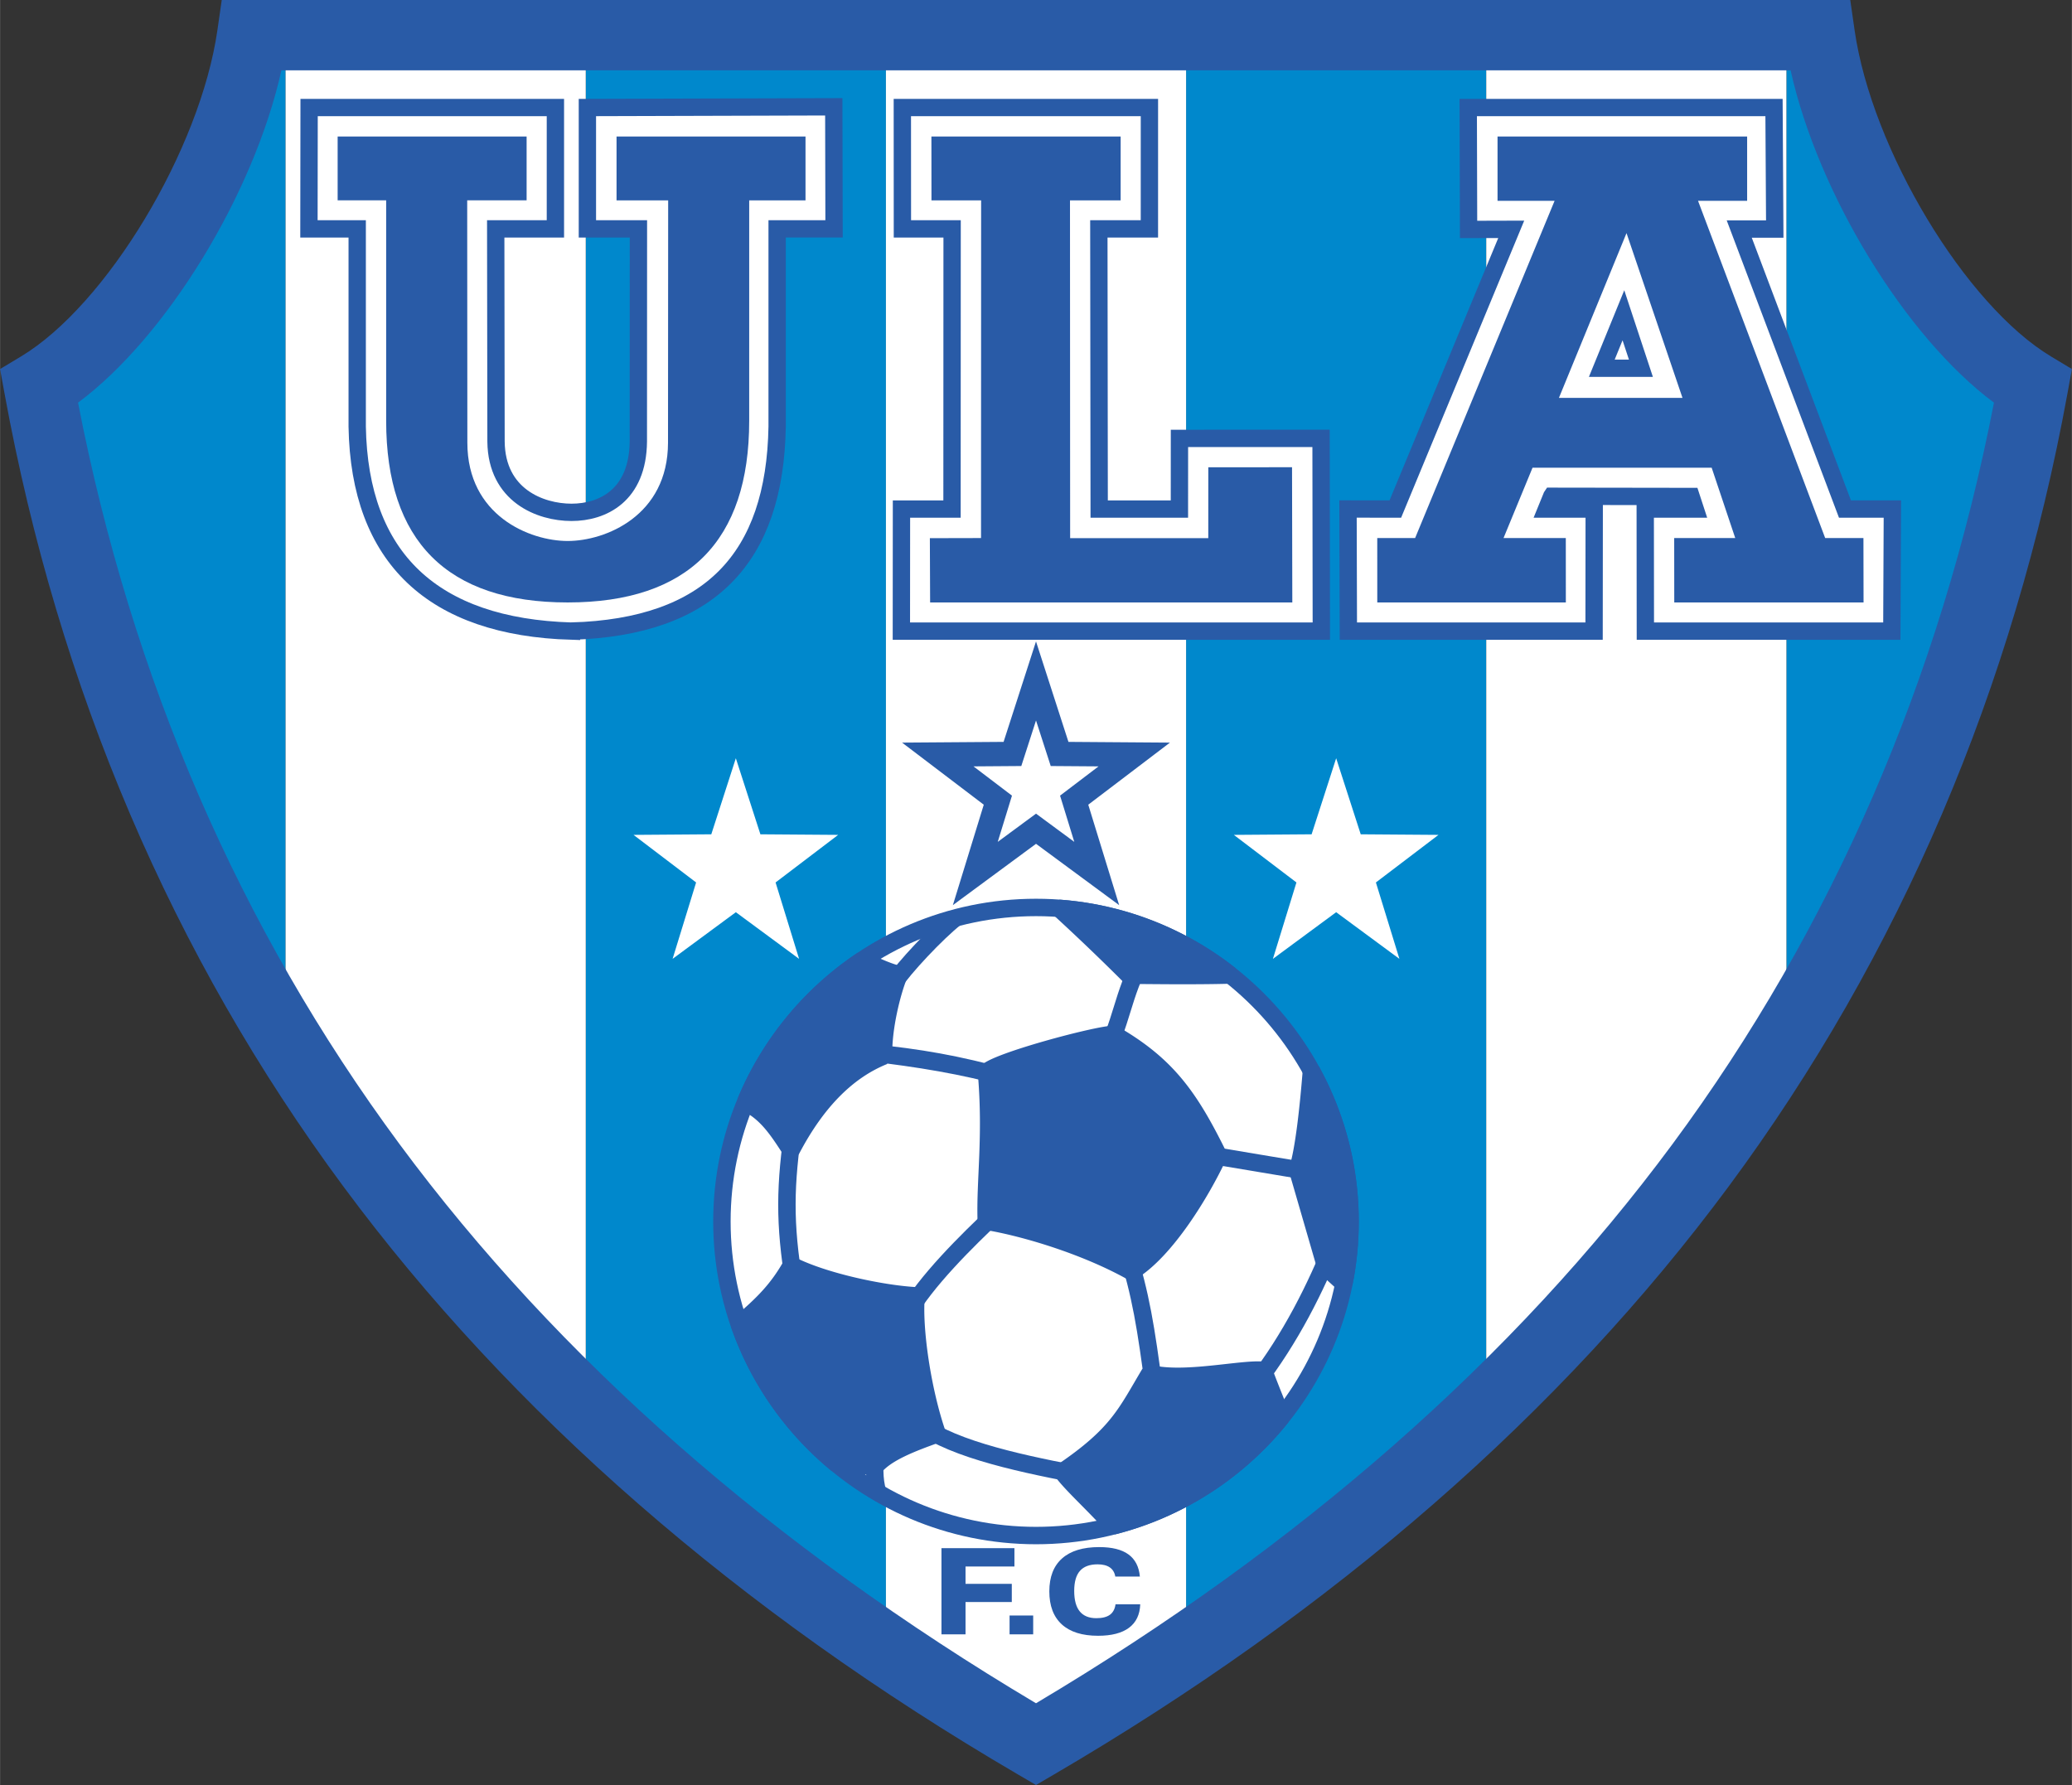
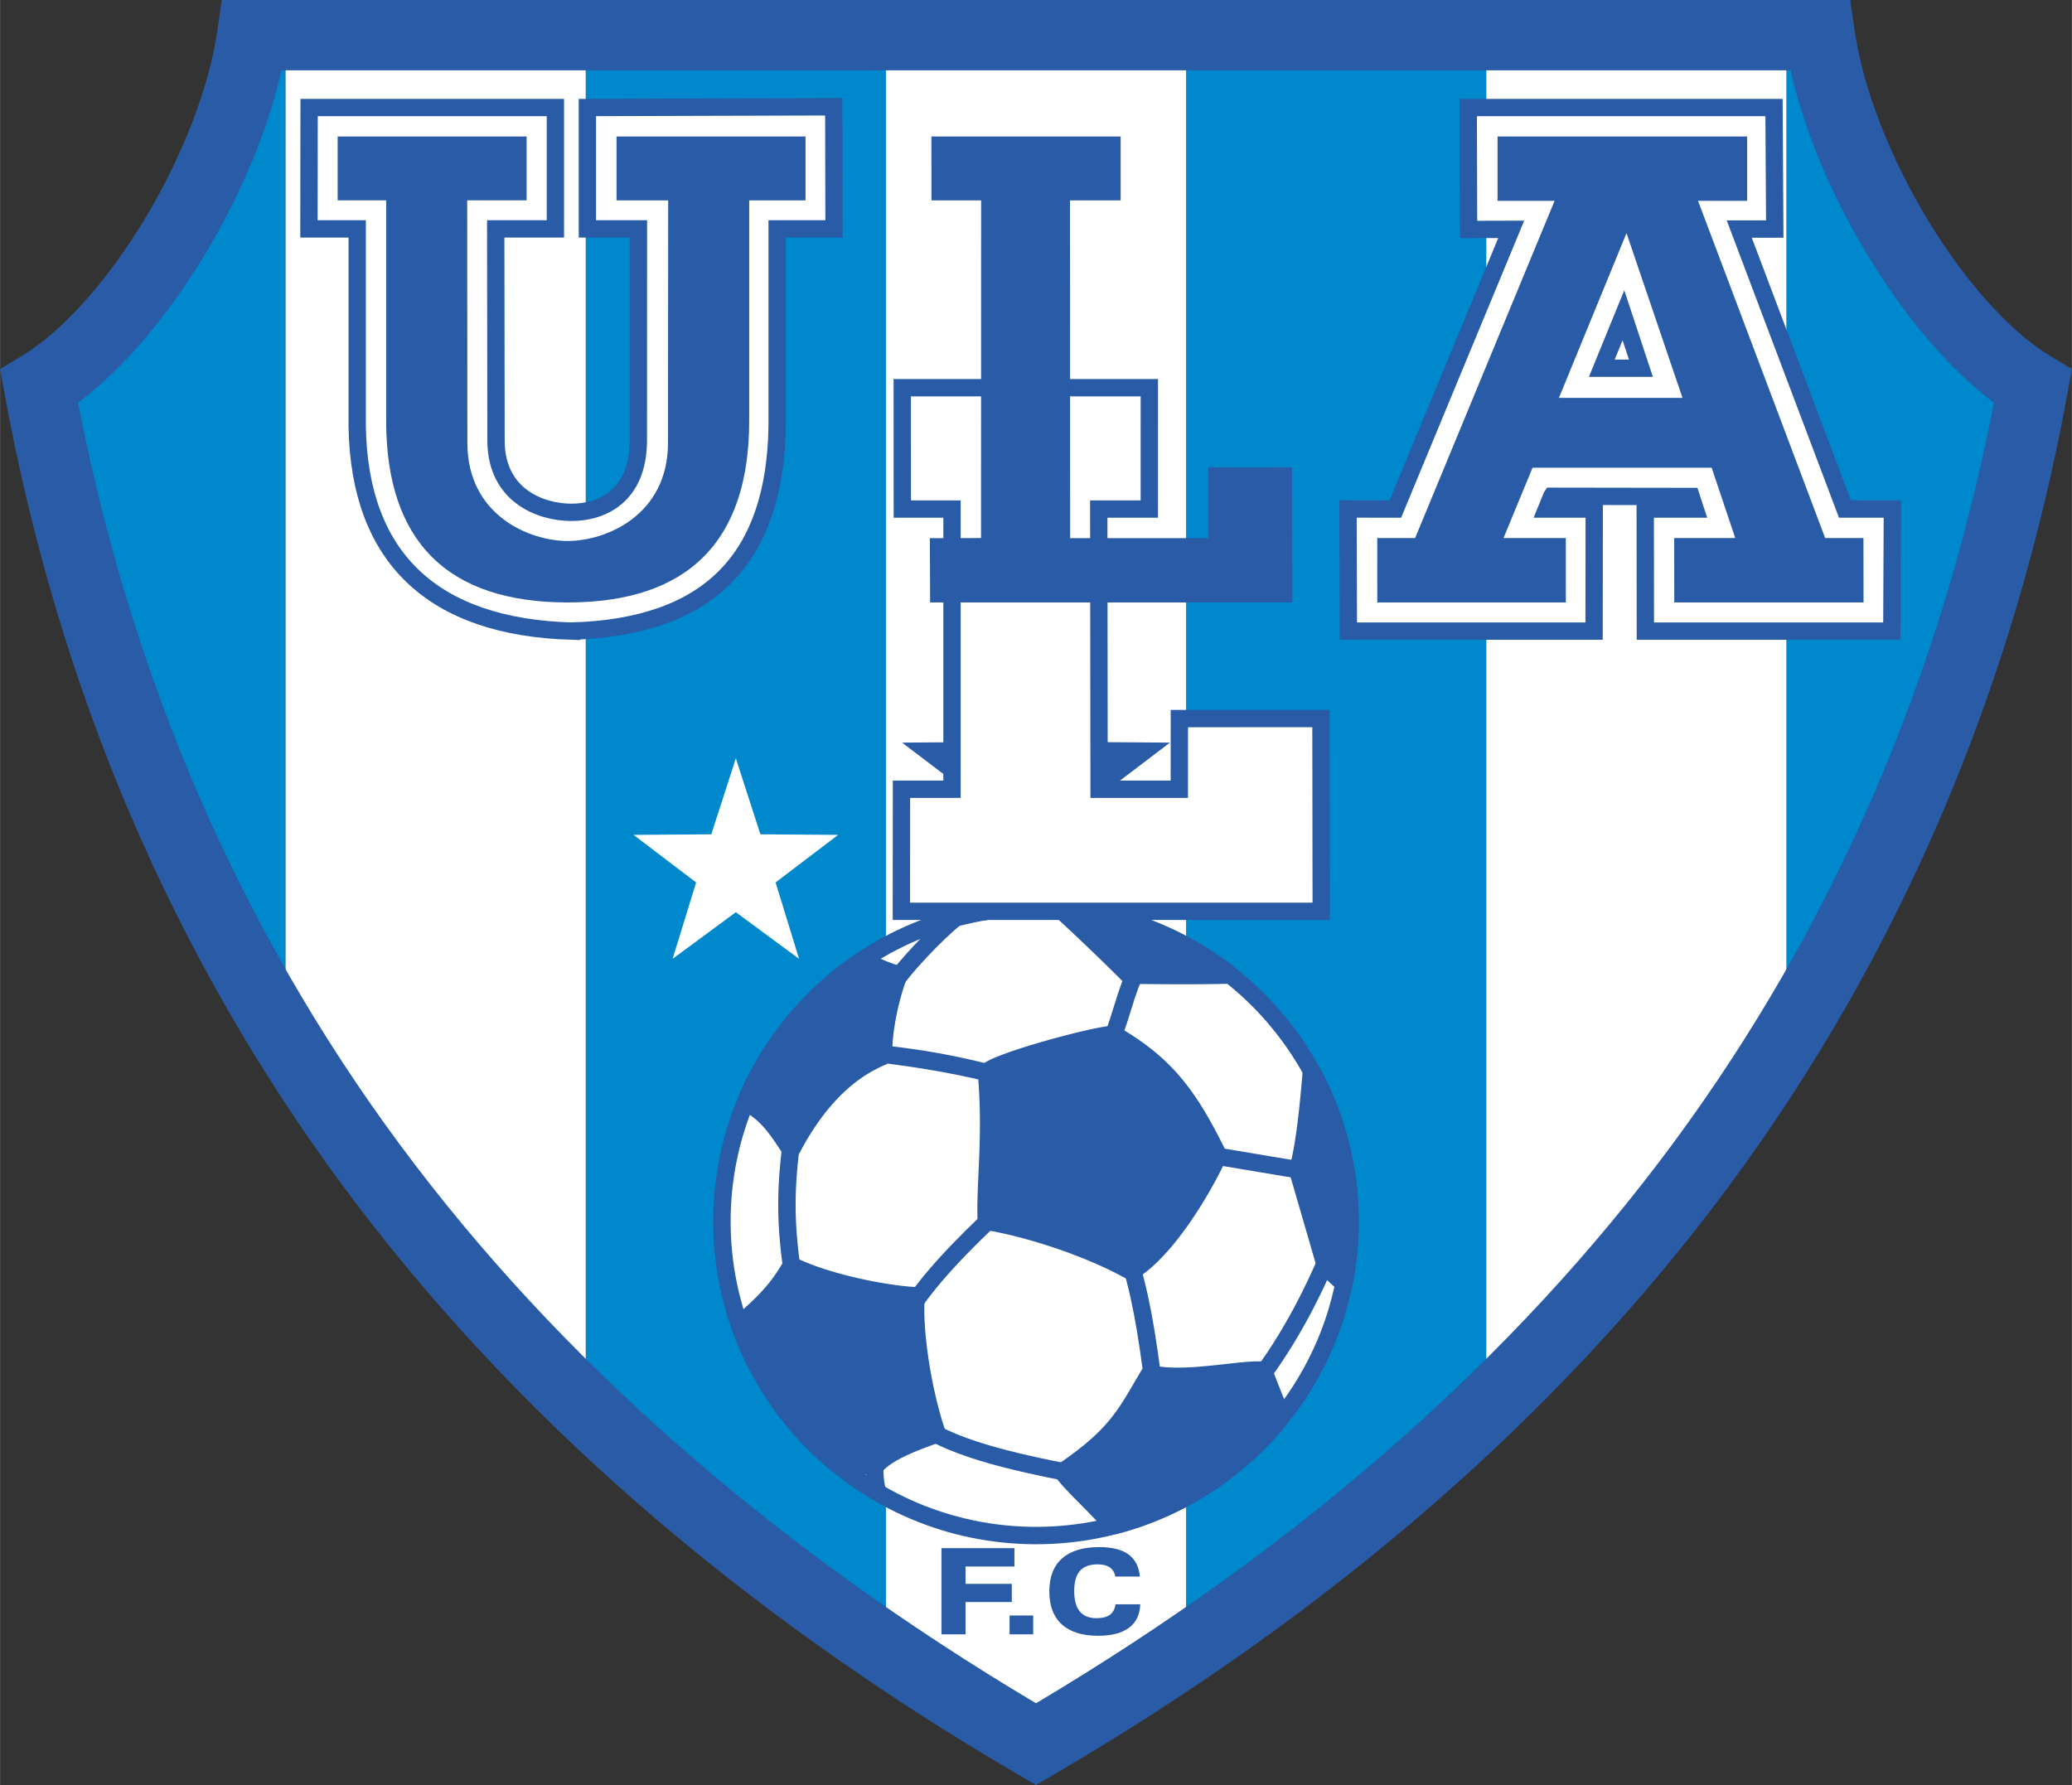
<svg xmlns="http://www.w3.org/2000/svg" width="2500" height="2154" viewBox="0 0 210.652 181.51">
  <rect x="0" y="0" width="210.652" height="181.51" fill="#333333" stroke="none" />
  <path d="M25.637 3.577c-1.89 13.158-12.123 30.003-21.674 35.74 4.46 24.429 12.865 46.491 25.066 66.274V3.577h-3.392zm33.911 139.629c9.152 8.799 19.332 16.983 30.519 24.561V3.577H59.548v139.629zm61.038 24.561c11.188-7.579 21.367-15.762 30.519-24.562V3.577h-30.519v164.19zm61.038-62.176c12.201-19.784 20.607-41.845 25.066-66.273-9.319-5.598-19.287-21.771-21.521-34.775h-3.545v101.048z" fill="#08c" />
  <path d="M29.029 105.591c8.392 13.606 18.581 26.136 30.519 37.614V3.577H29.029v102.014zm61.038 62.176a271.494 271.494 0 0 0 15.26 9.601 270.89 270.89 0 0 0 15.259-9.601V3.577H90.067v164.19zm61.037-24.563c11.939-11.478 22.126-24.007 30.519-37.613V4.542h-30.519v138.662zM74.808 77.104l2.497 7.733 7.907.058-6.364 4.838 2.39 7.769-6.43-4.743-6.43 4.743 2.39-7.769-6.363-4.838 7.907-.058 2.496-7.733z" fill="#fff" />
  <path d="M105.327 69.243l2.397 7.424 7.591.055-6.109 4.644 2.294 7.458-6.172-4.553-6.173 4.553 2.294-7.458-6.109-4.644 7.591-.055 2.396-7.424z" fill="#fff" stroke="#295ba7" stroke-width="2.469" stroke-miterlimit="20" />
-   <path d="M135.845 77.104l2.497 7.733 7.907.058-6.364 4.838 2.39 7.769-6.43-4.743-6.431 4.743 2.391-7.769-6.364-4.838 7.907-.058 2.497-7.733z" fill="#fff" />
  <path d="M95.714 166.188v-8.762h7.419v1.866h-4.972v1.764h4.704v1.846h-4.704v3.286h-2.447zm6.925 0v-1.912h2.401v1.912h-2.401zm13.285-3.054c-.036 1.05-.417 1.845-1.143 2.389-.727.541-1.777.812-3.145.812-1.612 0-2.841-.385-3.687-1.157-.846-.773-1.269-1.892-1.269-3.356 0-1.466.432-2.583 1.297-3.352.866-.769 2.123-1.152 3.775-1.152 1.3 0 2.29.248 2.973.742.683.497 1.071 1.247 1.162 2.253h-2.5c-.067-.407-.253-.718-.556-.929-.302-.208-.716-.313-1.238-.313-.808 0-1.408.221-1.797.663-.391.439-.586 1.121-.586 2.039 0 .927.187 1.62.562 2.082.375.46.938.692 1.691.692.602 0 1.06-.116 1.375-.345.316-.229.507-.586.574-1.068h2.512z" fill="#295ba7" />
  <path d="M105.327 92.275c17.588 0 31.934 14.346 31.934 31.935s-14.345 31.934-31.934 31.934-31.935-14.345-31.935-31.934 14.346-31.935 31.935-31.935z" fill="#fff" stroke="#295ba7" stroke-width="1.77" stroke-miterlimit="1" />
  <path d="M185.015 0H22.538l-.441 3.068C20.354 15.202 10.833 31.019 2.121 36.251L0 37.526l.444 2.434c5.486 30.048 17.069 57.182 34.429 80.647 17.057 23.058 40.154 43.193 68.648 59.848l1.805 1.055 1.804-1.055c28.495-16.655 51.592-36.791 68.649-59.848 17.359-23.466 28.942-50.6 34.428-80.647l.444-2.434-2.121-1.275c-8.712-5.232-18.233-21.049-19.976-33.183L188.114 0h-3.099zm-2.965 7.153c2.796 12.572 11.68 27.104 20.675 33.792-5.449 28.056-16.432 53.421-32.696 75.408-16.115 21.783-37.886 40.894-64.703 56.845-26.817-15.951-48.588-35.062-64.703-56.845C24.359 94.367 13.376 69.002 7.928 40.946c8.994-6.688 17.878-21.22 20.675-33.792l153.447-.001z" fill="#295ba7" />
  <path d="M80.728 114.223c-.937 6.28-1.01 10.144.025 16.383-1.035-6.24-.961-10.104-.025-16.383M89.238 151.776c-.425-1.401-.322-2.88-.227-4.4-.094 1.52-.198 2.999.227 4.4M94.181 145.269c4.002 2.551 11.556 3.937 17.237 5.019M92.136 133.76c2.012-3.491 6.06-7.5 9.228-10.477M88.187 107.012c5.207.599 9.76 1.352 14.311 2.614-5.292-1.427-8.802-2.06-14.311-2.614M116.171 97.415c-2.058 3.606-2.21 7.112-3.974 9.836 1.764-2.725 1.916-6.23 3.974-9.836M121.938 117.271l11.631 1.946-11.631-1.946M114.486 126.954c1.501 4.674 2.026 8.071 2.872 14.491-.846-6.42-1.371-9.817-2.872-14.491M135.809 125.861c-2.073 5.2-4.604 10.215-8.146 14.825 3.543-4.61 6.073-9.625 8.146-14.825M90.887 99.958c.94-1.466 4.334-5.115 6.293-6.646" fill="none" stroke="#295ba7" stroke-width="1.77" stroke-miterlimit="1" />
  <path d="M107.653 92.36a31.773 31.773 0 0 1 17.429 6.79c-3.867.112-9.124.022-10.31.022a231.214 231.214 0 0 0-7.119-6.812zm25.672 16.521a31.696 31.696 0 0 1 3.935 15.329c0 2.165-.218 4.279-.632 6.325-.859-.78-1.606-1.456-1.845-1.694l-2.865-9.882c.643-1.953 1.114-6.41 1.407-10.078zm-3.001 35.161c-4.29 5.393-10.281 9.375-17.148 11.122-2.202-2.417-4.205-4.196-5.173-5.502 5.645-3.824 6.47-5.963 8.882-10.003 3.487.882 9.381-.543 11.582-.323.31.87 1.029 2.696 1.857 4.706zm-45.245 4.831a32.1 32.1 0 0 1-9.924-14.214c2.514-2.137 3.925-3.592 5.298-6.011 3.331 1.687 9.267 2.932 12.692 3.114-.302 3.319.636 9.678 2.151 14.056-2.642.941-5.052 1.875-6.27 3.24a43.905 43.905 0 0 1-3.947-.185zm-9.295-36.769a32.185 32.185 0 0 1 11.889-14.48c1.413.651 2.982 1.36 3.751 1.443-.75 1.824-1.67 5.535-1.59 8.323-3.538 1.436-6.731 4.45-9.417 9.604-1.322-2.028-2.459-3.854-4.633-4.89zm24.502-3.058c.57 6.567-.163 11.045-.021 15.145 3.846.629 10.02 2.471 14.761 5.115 3.518-2.141 7.125-8.1 8.852-11.805-2.914-5.914-5.191-9.178-10.632-12.326-1.651-.001-12.042 2.77-12.96 3.871z" fill="#295ba7" stroke="#295ba7" stroke-width="1.762" stroke-miterlimit="1" />
-   <path d="M165.05 32.059l-2.198 5.386h3.977l-1.779-5.386zm-7.292 18.407l-.529 1.297h4.852l-.013 12.413h-24.983l-.035-12.418 4.81.006 11.784-28.444-4.337.012-.034-12.397h31.089l.075 12.356h-3.611l10.75 28.473h4.82l-.056 12.413h-25.059l-.013-12.412h5.084l-.418-1.278-14.176-.021zm-99.659 13.71c-14.068-.416-21.559-7.415-21.788-20.793v-20.11h-4.907l.017-12.339h25.041v12.339h-6.068l.031 21.632c.06 5.472 4.499 7.193 7.675 7.193s6.735-1.722 6.795-7.193l.008-21.632h-5.188V10.934l25.051-.073.028 12.412h-5.787v20.109c-.229 13.379-6.84 20.378-20.908 20.794zm38.688-12.412l.01-28.491h-5.053l-.007-12.339h25.121l-.002 12.339h-5.14l.034 28.491h8.158l.004-7.185 14.396-.004.028 19.602H91.638l.01-12.412h5.139v-.001z" fill="#fff" stroke="#295ba7" stroke-width="1.762" stroke-miterlimit="100" />
+   <path d="M165.05 32.059l-2.198 5.386h3.977l-1.779-5.386zm-7.292 18.407l-.529 1.297h4.852l-.013 12.413h-24.983l-.035-12.418 4.81.006 11.784-28.444-4.337.012-.034-12.397h31.089l.075 12.356h-3.611l10.75 28.473h4.82l-.056 12.413h-25.059l-.013-12.412h5.084l-.418-1.278-14.176-.021zm-99.659 13.71c-14.068-.416-21.559-7.415-21.788-20.793v-20.11h-4.907l.017-12.339h25.041v12.339h-6.068l.031 21.632c.06 5.472 4.499 7.193 7.675 7.193s6.735-1.722 6.795-7.193l.008-21.632h-5.188V10.934l25.051-.073.028 12.412h-5.787v20.109c-.229 13.379-6.84 20.378-20.908 20.794zm38.688-12.412h-5.053l-.007-12.339h25.121l-.002 12.339h-5.14l.034 28.491h8.158l.004-7.185 14.396-.004.028 19.602H91.638l.01-12.412h5.139v-.001z" fill="#fff" stroke="#295ba7" stroke-width="1.762" stroke-miterlimit="100" />
  <path d="M155.81 47.561l-2.949 7.152h6.332l.004 6.548h-19.172l-.002-6.548h3.849l14.182-34.294h-5.802v-6.536h25.377v6.536h-4.993l12.929 34.294h3.889l.012 6.548H170.22l-.007-6.548h6.207l-2.397-7.152H155.81zm9.555-23.857l-6.871 16.755h12.563l-5.692-16.755zM57.711 61.261c-12.266 0-18.456-6.25-18.456-18.47V20.369h-4.933v-6.486h19.213v6.486h-6.041l.016 24.649c.004 7.423 6.358 9.993 10.2 9.993 3.842 0 10.196-2.57 10.201-9.993l.016-24.643h-5.249v-6.493h19.213v6.493h-5.725V42.791c.001 12.22-6.189 18.47-18.455 18.47zm42.026-6.549l.01-34.337h-5.049l-.006-6.493h19.241l-.001 6.493h-5.15l.015 34.349h14.045l.003-7.209 8.513-.004.028 13.75H94.561l-.026-6.537 5.202-.012z" fill="#295ba7" />
</svg>